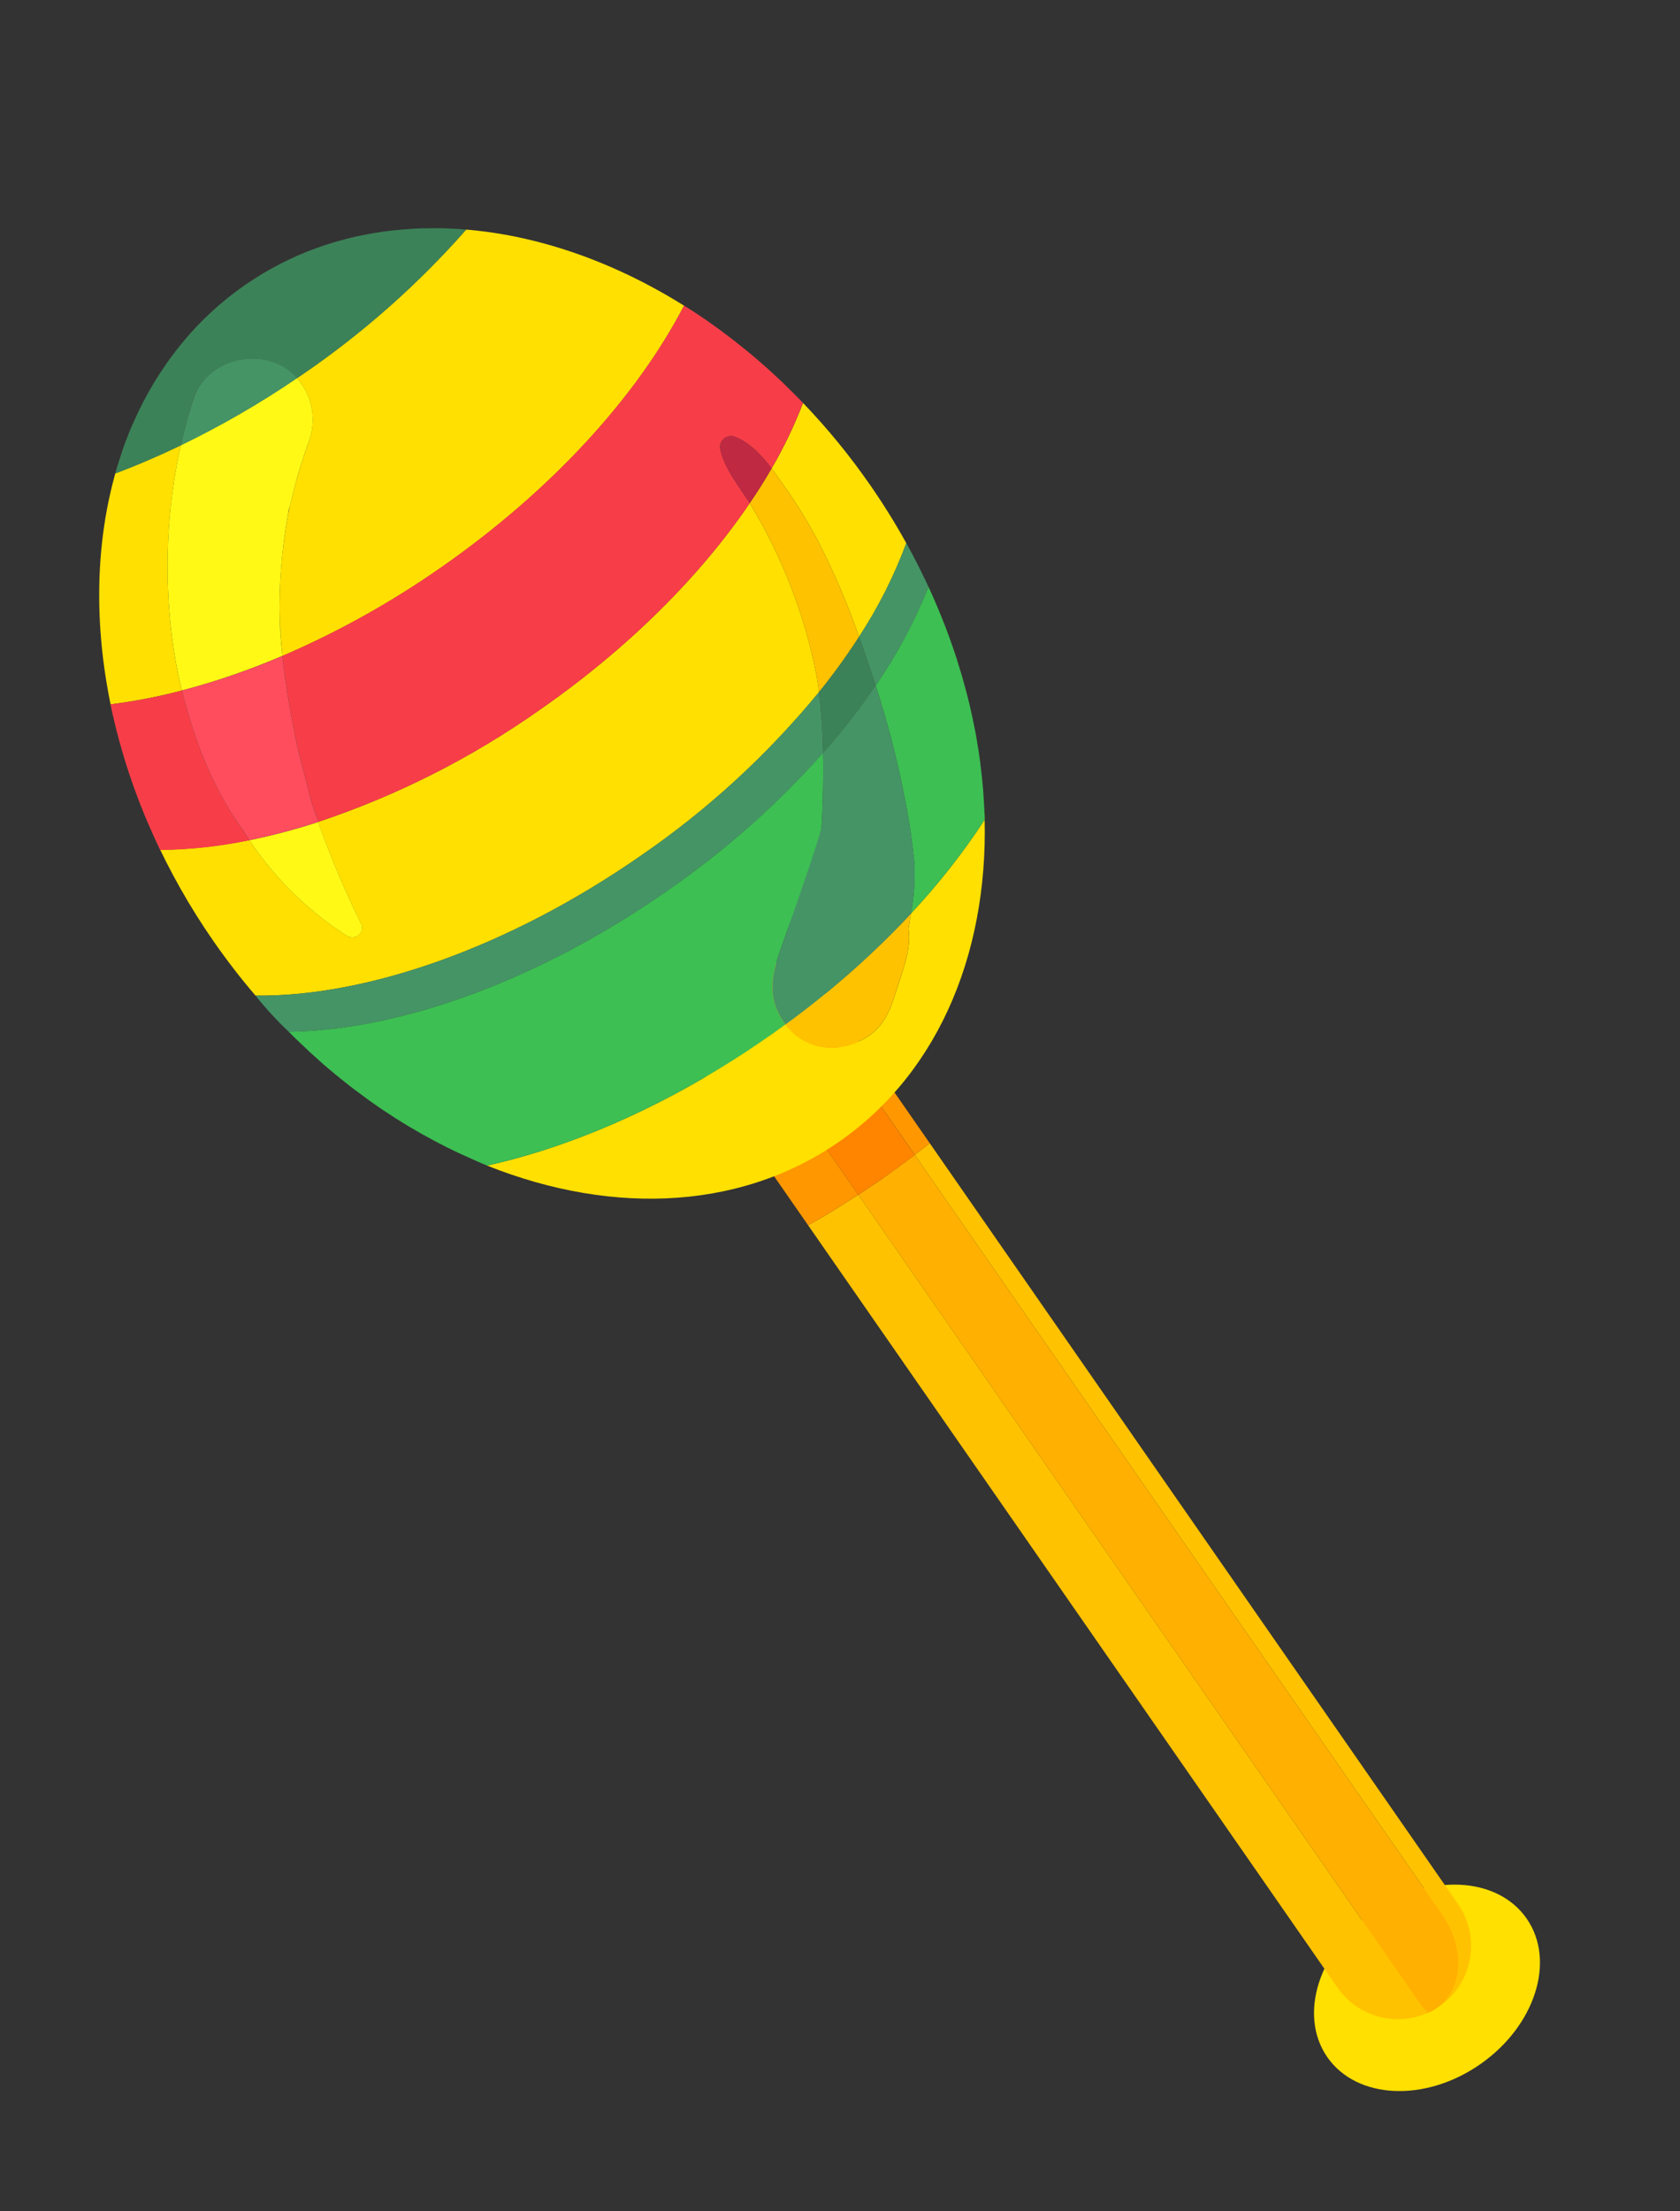
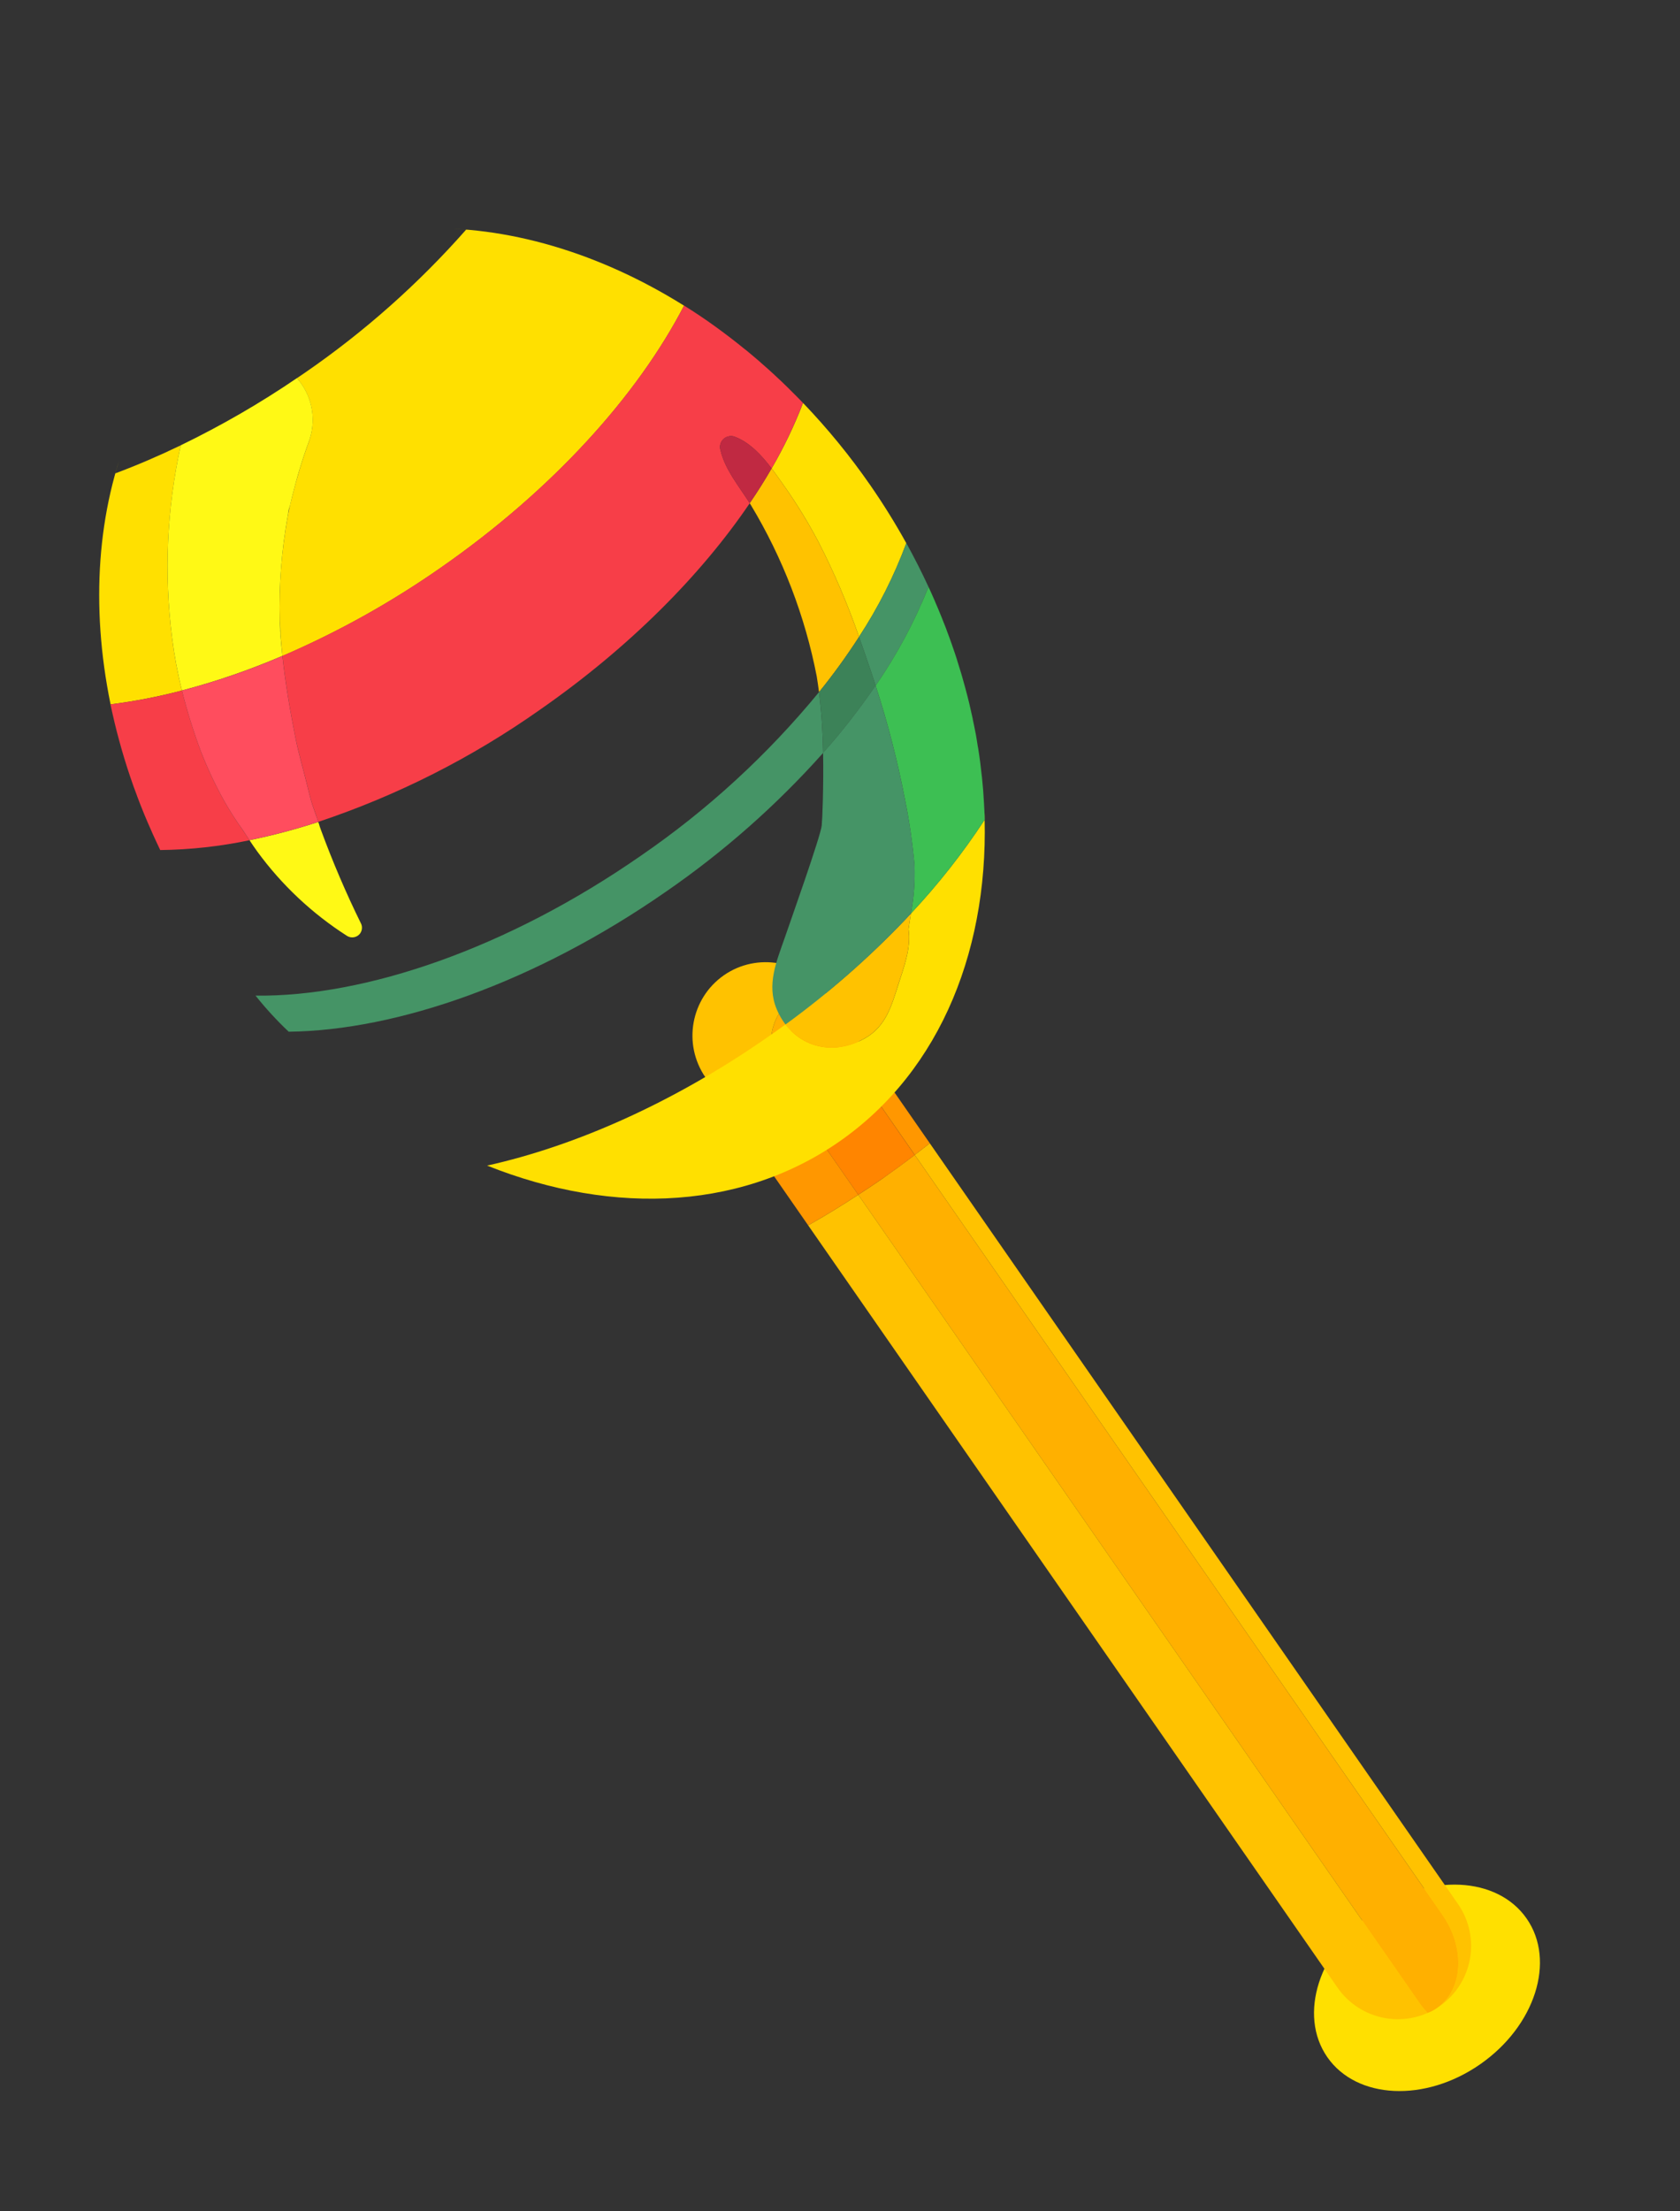
<svg xmlns="http://www.w3.org/2000/svg" version="1.1" id="レイヤー_1" x="0px" y="0px" width="92px" height="121px" viewBox="-28.188 -41.938 92 121" enable-background="new -28.188 -41.938 92 121" xml:space="preserve">
  <rect x="-28.188" y="-41.938" width="92" height="121" fill="#333333" stroke="none" />
  <g>
    <path fill="#FFB000" d="M15.717,12.457c-0.181,0.071-0.354,0.164-0.516,0.274l0,0c-0.779,0.591-1.215,1.529-1.158,2.506   c0.202-0.14,0.401-0.274,0.601-0.41c0.635-0.441,1.25-0.891,1.851-1.346l-0.308-0.447C16.046,12.833,15.888,12.64,15.717,12.457z" />
    <path fill="#FFC200" d="M15.201,12.73L15.201,12.73c0.161-0.11,0.335-0.203,0.516-0.274c0.171,0.18,0.324,0.376,0.467,0.577   l0.306,0.443c0.278-0.213,0.554-0.425,0.824-0.638l-0.271-0.399c-1.268-1.816-3.771-2.265-5.589-1.006l0,0   c-1.819,1.27-2.266,3.766-1.01,5.59l0.213,0.309c1.134-0.644,2.262-1.341,3.386-2.097C13.986,14.26,14.422,13.322,15.201,12.73z" />
    <g>
      <path fill="#FFE000" d="M44.497,70.64c-1.605-2.312-0.465-5.883,2.55-7.978s6.76-1.919,8.367,0.395    c1.609,2.31,0.465,5.883-2.55,7.977C49.85,73.129,46.104,72.951,44.497,70.64z" />
      <path fill="#FFC200" d="M18.813,23.446c-0.911,0.597-1.826,1.157-2.744,1.674l28.995,41.726c1.103,1.575,3.165,2.153,4.925,1.376    c-0.165-0.178-0.32-0.37-0.462-0.573L18.813,23.446z" />
      <path fill="#FFC200" d="M50.805,62.858c1.24,1.785,1.132,4.037-0.234,5.05c0.025-0.019,0.056-0.038,0.079-0.057l0,0    c1.821-1.27,2.267-3.765,1.007-5.588L22.729,20.627c-0.271,0.213-0.544,0.424-0.824,0.639L50.805,62.858z" />
      <path fill="#FFB000" d="M50.805,62.858L21.905,21.266c-0.601,0.458-1.216,0.904-1.846,1.35c-0.416,0.284-0.831,0.561-1.247,0.831    l30.714,44.202c0.142,0.203,0.297,0.396,0.462,0.573h0.004c0.183-0.067,0.358-0.158,0.517-0.273    c0.02-0.013,0.043-0.029,0.062-0.043C51.937,66.896,52.048,64.644,50.805,62.858z" />
      <path fill="#FF9700" d="M16.494,13.477l5.414,7.789c0.277-0.215,0.551-0.426,0.821-0.639l-5.411-7.788    C17.043,13.052,16.77,13.264,16.494,13.477z" />
      <path fill="#FF9700" d="M14.908,17.828c-0.541-0.76-0.841-1.661-0.865-2.592c-1.122,0.756-2.252,1.45-3.386,2.097l5.412,7.787    c0.918-0.517,1.833-1.077,2.744-1.674L14.908,17.828z" />
      <path fill="#FF8500" d="M14.043,15.236c0.024,0.931,0.324,1.832,0.865,2.592l3.904,5.618c0.416-0.271,0.831-0.547,1.247-0.831    c0.63-0.44,1.248-0.889,1.846-1.347l-5.411-7.792c-0.601,0.456-1.216,0.905-1.851,1.347    C14.444,14.962,14.245,15.097,14.043,15.236z" />
    </g>
    <path fill="#FFE000" d="M-11.471-21.553c-0.153,0.104-0.305,0.209-0.457,0.31c0.814,0.921,1.073,2.204,0.689,3.376   c-0.374,1.021-0.692,2.062-0.953,3.115c-0.064,0.254-0.12,0.508-0.178,0.757c-0.013,0.058-0.024,0.115-0.034,0.173   c-0.098,0.519-0.178,1.038-0.246,1.562c-0.123,0.941-0.196,1.884-0.219,2.833c-0.014,0.489-0.014,0.982,0,1.472   c0.006,0.206,0.036,0.422,0.023,0.627c0.051-0.75,0-0.034,0.02,0.177c0.032,0.371,0.068,0.742,0.105,1.113   c3.048-1.312,5.954-2.933,8.675-4.833C2.092-15.14,6.733-20.306,9.272-25.209c0.572,0.357,1.139,0.735,1.696,1.137   c-4.538-3.254-9.564-5.115-14.366-5.351c0.248,0.013,0.493,0.026,0.74,0.048C-5.266-26.417-8.223-23.792-11.471-21.553z" />
    <path fill="#FFE000" d="M14.725-15.387c0.696,0.982,1.324,2.005,1.888,3.069c0.871,1.688,1.616,3.437,2.241,5.229   c1.051-1.602,1.92-3.321,2.589-5.123c-0.595-1.075-1.252-2.135-1.974-3.175c-1.107-1.596-2.337-3.099-3.681-4.5   c-0.477,1.243-1.054,2.438-1.721,3.585C14.304-15.99,14.516-15.677,14.725-15.387z" />
    <path fill="#FFE000" d="M21.696,8.056c-0.049,0.287-0.088,0.571-0.13,0.857c0.148,1.046-0.252,2.065-0.576,3.083   c-0.361,1.124-0.665,2.216-1.775,2.865c-1.584,0.925-3.358,0.615-4.388-0.736c-0.332,0.239-0.666,0.482-1.008,0.716   C8.682,18.412,3.315,20.779-1.513,21.85c-0.223-0.092-0.446-0.184-0.671-0.278c6.964,2.991,14.33,2.877,19.957-1.036   C23.4,16.624,26.081,9.76,25.706,2.191c0.017,0.244,0.022,0.487,0.031,0.727C24.543,4.744,23.188,6.461,21.696,8.056z" />
-     <path fill="#FFE000" d="M16.663-4.061c-0.034-0.284-0.074-0.57-0.125-0.857c-0.638-3.309-1.861-6.481-3.602-9.372   c-0.021-0.033-0.045-0.07-0.07-0.111C10.188-10.45,6.249-6.484,1.36-3.088C-2.36-0.464-6.445,1.601-10.762,3.041   c0.01,0.035,0.023,0.071,0.036,0.106c0.084,0.27,0.007,0.047,0.105,0.319c0.645,1.756,1.38,3.468,2.204,5.146   c0.122,0.266,0,0.58-0.268,0.703c-0.162,0.074-0.351,0.059-0.499-0.039c-1.907-1.218-3.575-2.784-4.913-4.614   c-0.151-0.206-0.293-0.418-0.431-0.627c-1.608,0.336-3.241,0.512-4.884,0.536c-0.148-0.3-0.287-0.6-0.425-0.905   c0.935,2.074,2.056,4.059,3.357,5.926c0.724,1.038,1.482,2.024,2.287,2.957c6.018,0.071,13.787-2.58,21.099-7.657   C10.566,2.381,13.848-0.635,16.663-4.061z" />
    <path fill="#FFE000" d="M-18.226-4.149c-0.237-0.948-0.416-1.904-0.538-2.875c-0.448-3.515-0.287-7.082,0.474-10.543   c-1.202,0.579-2.405,1.094-3.585,1.536c0.064-0.239,0.139-0.473,0.213-0.705c-1.456,4.581-1.462,9.938,0.003,15.33   c-0.18-0.661-0.338-1.327-0.477-1.985C-20.815-3.56-19.509-3.811-18.226-4.149z" />
    <path fill="#459466" d="M16.663-4.061c-2.815,3.426-6.097,6.442-9.756,8.953C-0.405,9.969-8.18,12.62-14.192,12.549v0.003   c0.557,0.695,1.16,1.355,1.81,1.968l0.004,0.003c5.954-0.067,13.522-2.705,20.652-7.659c3.166-2.181,6.053-4.729,8.616-7.599   C16.872-1.842,16.799-2.957,16.663-4.061z" />
    <path fill="#459466" d="M22.658-9.822c-0.371-0.804-0.777-1.601-1.211-2.39h-0.005c-0.669,1.801-1.538,3.521-2.589,5.126   c0.186,0.521,0.367,1.043,0.545,1.568c0.126,0.364,0.245,0.731,0.366,1.103C20.929-6.104,21.901-7.915,22.658-9.822L22.658-9.822z" />
    <g>
      <path fill="#F73E48" d="M15.785-19.89c-0.229-0.239-0.467-0.475-0.703-0.709c-0.036-0.036-0.07-0.074-0.106-0.107    c-0.241-0.237-0.48-0.466-0.728-0.692c-0.01-0.01-0.023-0.023-0.039-0.038c-0.24-0.222-0.483-0.438-0.727-0.648    c-0.021-0.02-0.04-0.036-0.061-0.058c-0.256-0.219-0.514-0.438-0.774-0.651c-0.013-0.01-0.022-0.017-0.037-0.026    c-0.537-0.437-1.076-0.851-1.629-1.249l-0.013-0.01c-0.557-0.402-1.124-0.78-1.696-1.138c-2.539,4.9-7.18,10.066-13.317,14.336    c-2.721,1.902-5.627,3.522-8.675,4.834c0.162,1.479,0.409,2.948,0.699,4.413c0.185,0.921,0.449,1.816,0.671,2.724    c0.064,0.263,0.125,0.529,0.203,0.793c0.02,0.071,0.044,0.142,0.064,0.212l0.023,0.065c0.106,0.293,0.207,0.583,0.302,0.879    c4.317-1.44,8.402-3.505,12.122-6.126c4.885-3.396,8.825-7.362,11.505-11.313c-0.57-0.899-1.36-1.849-1.599-2.892    c-0.103-0.316,0.074-0.658,0.393-0.755c0.14-0.045,0.286-0.039,0.416,0.02c0.802,0.316,1.446,1.008,1.987,1.724    C14.731-17.449,15.309-18.647,15.785-19.89L15.785-19.89z" />
      <path fill="#F73E48" d="M-14.56,3.991c-0.109-0.161-0.212-0.325-0.321-0.482l-0.02-0.03c-0.358-0.5-0.689-1.017-0.992-1.549    c-0.493-0.881-0.928-1.8-1.295-2.744c-0.408-1.092-0.754-2.206-1.038-3.333c-1.284,0.338-2.59,0.589-3.91,0.757    c0.139,0.658,0.293,1.324,0.477,1.985l0.003,0.013c0.178,0.656,0.378,1.314,0.6,1.968c0.007,0.015,0.01,0.028,0.015,0.042    c0.107,0.324,0.223,0.641,0.343,0.956c0.006,0.026,0.018,0.053,0.027,0.078c0.114,0.307,0.233,0.607,0.358,0.912    c0.006,0.02,0.013,0.033,0.02,0.05c0.128,0.308,0.257,0.614,0.396,0.918c0.019,0.048,0.039,0.096,0.061,0.142    c0.139,0.305,0.277,0.605,0.422,0.908c1.643-0.02,3.28-0.199,4.884-0.536C-14.536,4.021-14.55,4.004-14.56,3.991z" />
    </g>
-     <path fill="#3C8258" d="M-3.4-29.426c-0.037-0.003-0.075-0.006-0.114-0.006c-0.115-0.004-0.226-0.007-0.338-0.01   c-0.042,0-0.081,0-0.122-0.005c-0.227-0.003-0.945,0-1.057,0.005c-0.054,0-0.104,0.003-0.155,0.003   c-0.105,0.003-0.799,0.043-0.999,0.065c-0.062,0.003-0.373,0.033-0.467,0.046c-0.064,0.007-0.132,0.013-0.199,0.02   c-0.149,0.022-0.293,0.039-0.442,0.058c-0.077,0.015-0.154,0.025-0.232,0.039c-0.086,0.01-0.17,0.026-0.254,0.039   c-0.078,0.015-0.155,0.031-0.229,0.041c-0.081,0.014-0.163,0.03-0.244,0.048C-8.39-29.059-8.528-29.029-8.662-29   c-0.072,0.013-0.142,0.033-0.211,0.051c-0.09,0.02-0.178,0.04-0.265,0.063c-0.071,0.019-0.142,0.039-0.213,0.055   c-0.102,0.028-0.206,0.054-0.305,0.084c-0.071,0.018-0.145,0.042-0.216,0.062c-0.123,0.038-0.246,0.074-0.371,0.115   c-0.061,0.016-0.122,0.036-0.183,0.058c-0.1,0.033-0.201,0.07-0.3,0.104c-0.055,0.018-0.107,0.038-0.161,0.058   c-0.146,0.054-0.287,0.109-0.429,0.162c-0.044,0.018-0.089,0.038-0.135,0.054c-0.112,0.048-0.219,0.091-0.332,0.139   c-0.051,0.02-0.1,0.044-0.151,0.064c-0.132,0.061-0.264,0.119-0.392,0.18c-0.017,0.009-0.034,0.017-0.053,0.026   c-0.146,0.071-0.292,0.142-0.437,0.212c-0.043,0.023-0.087,0.048-0.13,0.071c-0.115,0.062-0.228,0.122-0.338,0.183   c-0.038,0.02-0.071,0.036-0.109,0.059c-0.146,0.083-0.287,0.164-0.425,0.244c-0.034,0.02-0.062,0.04-0.094,0.061   c-0.116,0.068-0.226,0.142-0.341,0.213c-0.042,0.026-0.078,0.053-0.119,0.078c-0.142,0.09-0.28,0.181-0.422,0.28   c-0.138,0.094-0.273,0.196-0.409,0.294c-0.04,0.026-0.074,0.058-0.114,0.084c-0.109,0.08-0.213,0.162-0.318,0.247   c-0.03,0.024-0.056,0.046-0.088,0.068c-0.128,0.104-0.255,0.209-0.377,0.313c-0.031,0.025-0.064,0.055-0.093,0.078   c-0.097,0.081-0.19,0.17-0.287,0.257c-0.036,0.034-0.074,0.068-0.11,0.098c-0.119,0.112-0.237,0.219-0.351,0.332   c-0.014,0.013-0.029,0.026-0.042,0.042c-0.104,0.1-0.207,0.201-0.303,0.303c-0.039,0.036-0.078,0.08-0.115,0.118   c-0.084,0.088-0.162,0.172-0.243,0.263c-0.035,0.034-0.067,0.071-0.099,0.105c-0.1,0.119-0.201,0.233-0.303,0.348   c-0.037,0.042-0.071,0.087-0.108,0.135c-0.07,0.08-0.138,0.164-0.203,0.245c-0.041,0.051-0.077,0.102-0.118,0.148   c-0.081,0.103-0.159,0.206-0.235,0.308c-0.048,0.064-0.09,0.12-0.135,0.181c-0.062,0.082-0.123,0.17-0.187,0.257   c-0.045,0.061-0.084,0.122-0.125,0.183c-0.052,0.075-0.104,0.152-0.151,0.227c-0.04,0.061-0.081,0.117-0.119,0.174   c-0.078,0.122-0.152,0.238-0.226,0.358c-0.043,0.07-0.084,0.142-0.129,0.209c-0.04,0.068-0.078,0.135-0.117,0.203   c-0.045,0.074-0.085,0.148-0.129,0.223c-0.038,0.067-0.074,0.138-0.115,0.206c-0.071,0.132-0.142,0.264-0.209,0.396   c-0.03,0.061-0.061,0.119-0.091,0.175c-0.044,0.089-0.088,0.173-0.128,0.257c-0.026,0.054-0.05,0.112-0.078,0.165   c-0.084,0.18-0.168,0.363-0.249,0.547c-0.011,0.023-0.025,0.051-0.038,0.075c-0.041,0.099-0.081,0.196-0.123,0.29   c-0.016,0.048-0.036,0.096-0.058,0.145c-0.039,0.099-0.08,0.199-0.117,0.298c-0.006,0.017-0.013,0.033-0.021,0.05   c-0.082,0.209-0.159,0.422-0.233,0.638c-0.013,0.045-0.023,0.083-0.036,0.119c-0.038,0.105-0.071,0.213-0.105,0.322   c-0.014,0.036-0.023,0.07-0.036,0.11c-0.074,0.232-0.146,0.47-0.213,0.705c1.181-0.442,2.383-0.958,3.585-1.536   c0.188-0.847,0.418-1.685,0.688-2.517c0.579-1.793,2.57-2.593,4.283-2.074c0.541,0.165,1.024,0.483,1.392,0.915   c0.151-0.104,0.303-0.206,0.457-0.31c3.244-2.238,6.205-4.861,8.807-7.821C-2.911-29.399-3.153-29.412-3.4-29.426z" />
    <g>
-       <path fill="#3DBF53" d="M8.273,6.864c-7.129,4.955-14.698,7.595-20.652,7.659l0,0c0.199,0.204,0.4,0.397,0.603,0.59    c0.025,0.023,0.051,0.049,0.078,0.074c0.17,0.162,0.342,0.322,0.511,0.482c0.042,0.042,0.094,0.084,0.142,0.129    c0.159,0.146,0.316,0.286,0.475,0.426c0.045,0.038,0.089,0.077,0.132,0.118c0.199,0.171,0.398,0.339,0.598,0.502l0.003,0.003    c0.216,0.176,0.432,0.352,0.648,0.52c0.02,0.021,0.045,0.036,0.064,0.052c0.183,0.146,0.367,0.287,0.558,0.426    c0.047,0.035,0.094,0.071,0.142,0.104c0.168,0.128,0.341,0.251,0.509,0.376c0.045,0.025,0.087,0.062,0.132,0.091    c0.209,0.146,0.418,0.293,0.631,0.435h0.003c0.223,0.149,0.448,0.297,0.676,0.443c0.014,0.006,0.03,0.016,0.046,0.023    c0.199,0.128,0.402,0.258,0.608,0.377c0.044,0.025,0.084,0.051,0.132,0.078c0.181,0.105,0.361,0.209,0.543,0.314    c0.043,0.023,0.084,0.052,0.124,0.071c0.453,0.252,0.904,0.492,1.361,0.722l0.02,0.007c0.213,0.108,0.428,0.213,0.647,0.311    c0.042,0.02,0.081,0.037,0.125,0.057c0.189,0.086,0.378,0.17,0.567,0.254c0.042,0.017,0.081,0.038,0.122,0.054    c0.219,0.104,0.442,0.196,0.665,0.288c4.828-1.07,10.195-3.438,15.332-7.009c0.339-0.236,0.673-0.477,1.002-0.716    c-0.19-0.261-0.357-0.541-0.48-0.841c-0.56-1.336-0.005-2.609,0.438-3.882c0.283-0.827,0.578-1.668,1.176-2.29    c0.134-0.28,0.252-0.57,0.354-0.863c0-0.03,0.084-0.32,0.114-0.436c0.071-0.312,0.138-0.625,0.196-0.939    c0.09-0.546,0.155-1.096,0.189-1.647c0,0.006,0.025-0.412,0.029-0.455c0.014-0.292,0.023-0.592,0.034-0.885    c0.021-0.88,0.03-1.752,0.014-2.623C14.329,2.135,11.439,4.683,8.273,6.864z" />
      <path fill="#3DBF53" d="M25.737,2.918c-0.009-0.24-0.015-0.483-0.031-0.727c-0.003-0.043-0.003-0.09-0.006-0.135    c-0.01-0.205-0.024-0.41-0.04-0.62c0-0.044-0.009-0.089-0.009-0.138c-0.02-0.238-0.042-0.477-0.066-0.712L25.58,0.561    c-0.053-0.503-0.116-1.013-0.197-1.521c-0.012-0.048-0.019-0.096-0.027-0.142c-0.029-0.211-0.068-0.416-0.101-0.625    c-0.011-0.051-0.018-0.103-0.031-0.154c-0.043-0.229-0.092-0.461-0.143-0.699c-0.003-0.013-0.006-0.029-0.006-0.046    c-0.059-0.263-0.118-0.527-0.178-0.789l0,0c-0.059-0.247-0.123-0.496-0.19-0.744c-0.014-0.054-0.026-0.104-0.042-0.158    c-0.056-0.203-0.112-0.408-0.171-0.611c-0.013-0.055-0.034-0.11-0.048-0.165c-0.067-0.223-0.136-0.45-0.209-0.675    c-0.006-0.023-0.014-0.048-0.021-0.078c-0.084-0.257-0.171-0.52-0.264-0.78V-6.63c-0.086-0.25-0.178-0.492-0.27-0.739    c-0.021-0.053-0.04-0.107-0.059-0.165c-0.08-0.196-0.157-0.399-0.235-0.594c-0.025-0.061-0.045-0.119-0.073-0.179    c-0.087-0.216-0.176-0.432-0.271-0.645c-0.014-0.035-0.023-0.064-0.04-0.099c-0.111-0.259-0.23-0.516-0.345-0.771l0,0    c-0.76,1.907-1.732,3.719-2.896,5.407c0.662,2.032,1.195,4.099,1.6,6.199c0.244,1.184,0.416,2.386,0.527,3.592    c0.036,0.9-0.029,1.798-0.195,2.68C23.188,6.461,24.543,4.744,25.737,2.918z" />
    </g>
    <path fill="#FFF915" d="M-12.829-7.157c-0.016-0.209,0.031-0.924-0.02-0.174c0.014-0.206-0.016-0.422-0.022-0.628   c-0.015-0.489-0.01-0.979,0-1.472c0.026-0.948,0.1-1.891,0.219-2.832c0.067-0.521,0.148-1.043,0.245-1.563   c0.01-0.058,0.021-0.115,0.035-0.173c0,0.023-0.006,0.042-0.014,0.061c-0.102,0.415,0.118-0.622,0.04-0.2   c-0.006,0.045-0.014,0.092-0.023,0.139c0.061-0.249,0.117-0.503,0.178-0.756c0.261-1.057,0.575-2.095,0.953-3.116   c0.388-1.172,0.125-2.454-0.689-3.375c-2.029,1.381-4.152,2.606-6.362,3.676c-0.764,3.461-0.922,7.028-0.474,10.542   c0.122,0.972,0.301,1.929,0.538,2.876c1.879-0.493,3.718-1.128,5.502-1.894C-12.761-6.413-12.798-6.781-12.829-7.157z" />
    <path fill="#FFF915" d="M-14.095,4.667c1.337,1.83,3.005,3.393,4.913,4.614c0.247,0.155,0.577,0.081,0.732-0.162   c0.095-0.151,0.111-0.341,0.038-0.502c-0.827-1.678-1.559-3.394-2.204-5.145c-0.099-0.274-0.018-0.051-0.106-0.322   c-0.013-0.033-0.026-0.07-0.036-0.105c-1.236,0.402-2.492,0.736-3.768,0.997C-14.388,4.248-14.247,4.461-14.095,4.667z" />
    <path fill="#FF4D5E" d="M-11.063,2.162l-0.023-0.065c-0.019-0.07-0.044-0.138-0.064-0.212c-0.078-0.264-0.138-0.53-0.203-0.793   c-0.222-0.911-0.49-1.803-0.67-2.724c-0.291-1.465-0.538-2.931-0.7-4.41c-1.784,0.767-3.623,1.401-5.502,1.894   c0.284,1.128,0.63,2.242,1.038,3.333c0.367,0.941,0.798,1.859,1.295,2.744c0.303,0.533,0.634,1.05,0.995,1.549l0.02,0.03   c0.105,0.158,0.213,0.321,0.318,0.482c0.01,0.013,0.024,0.03,0.034,0.048c1.272-0.261,2.531-0.595,3.768-0.998   C-10.858,2.745-10.958,2.455-11.063,2.162z" />
-     <path fill="#459466" d="M-13.315-22.158c-1.714-0.516-3.706,0.28-4.285,2.074c-0.271,0.829-0.5,1.669-0.687,2.517   c2.208-1.07,4.334-2.294,6.363-3.676C-12.292-21.675-12.774-21.99-13.315-22.158z" />
    <path fill="#FFC200" d="M14.725-15.387c-0.209-0.291-0.421-0.607-0.66-0.915c-0.366,0.631-0.763,1.27-1.198,1.901   c0.025,0.041,0.05,0.079,0.07,0.111c1.74,2.89,2.96,6.063,3.602,9.372c0.046,0.287,0.087,0.57,0.125,0.857   c0.783-0.968,1.515-1.978,2.19-3.025c-0.625-1.792-1.37-3.544-2.241-5.232C16.049-13.378,15.421-14.405,14.725-15.387z" />
    <path fill="#FFC200" d="M21.429,8.342c-0.021,0.02-0.04,0.04-0.062,0.064c-2.001,2.095-4.194,4.011-6.546,5.718   c1.03,1.346,2.81,1.661,4.39,0.736c1.111-0.649,1.418-1.742,1.776-2.869c0.327-1.017,0.725-2.039,0.576-3.082   c0.045-0.283,0.084-0.567,0.133-0.854C21.608,8.149,21.521,8.247,21.429,8.342z" />
    <path fill="#3C8258" d="M16.89-0.735c1.033-1.165,1.991-2.397,2.875-3.681c-0.121-0.371-0.24-0.739-0.366-1.103   c-0.178-0.524-0.359-1.047-0.545-1.568c-0.676,1.047-1.407,2.057-2.19,3.025C16.799-2.957,16.872-1.842,16.89-0.735z" />
    <path fill="#C02942" d="M12.077-18.025c-0.306-0.133-0.66,0.009-0.79,0.316c-0.057,0.132-0.064,0.28-0.016,0.419   c0.239,1.046,1.031,1.993,1.597,2.89c0.436-0.635,0.835-1.27,1.199-1.901C13.523-17.021,12.882-17.709,12.077-18.025z" />
    <path fill="#459466" d="M21.892,5.375c-0.111-1.206-0.283-2.408-0.53-3.592c-0.404-2.1-0.938-4.167-1.6-6.199   c-0.885,1.284-1.839,2.516-2.876,3.681c0.017,0.87,0.007,1.742-0.014,2.623c-0.008,0.293-0.019,0.593-0.031,0.885   c-0.007,0.042-0.029,0.461-0.029,0.455c-0.042,0.551-1.75,5.348-2.033,6.175c-0.442,1.273-0.997,2.545-0.434,3.886   c0.122,0.296,0.286,0.579,0.482,0.839c2.349-1.707,4.543-3.626,6.546-5.721c0.016-0.024,0.035-0.044,0.056-0.064   c0.093-0.095,0.18-0.193,0.268-0.287C21.862,7.17,21.928,6.269,21.892,5.375z" />
  </g>
</svg>